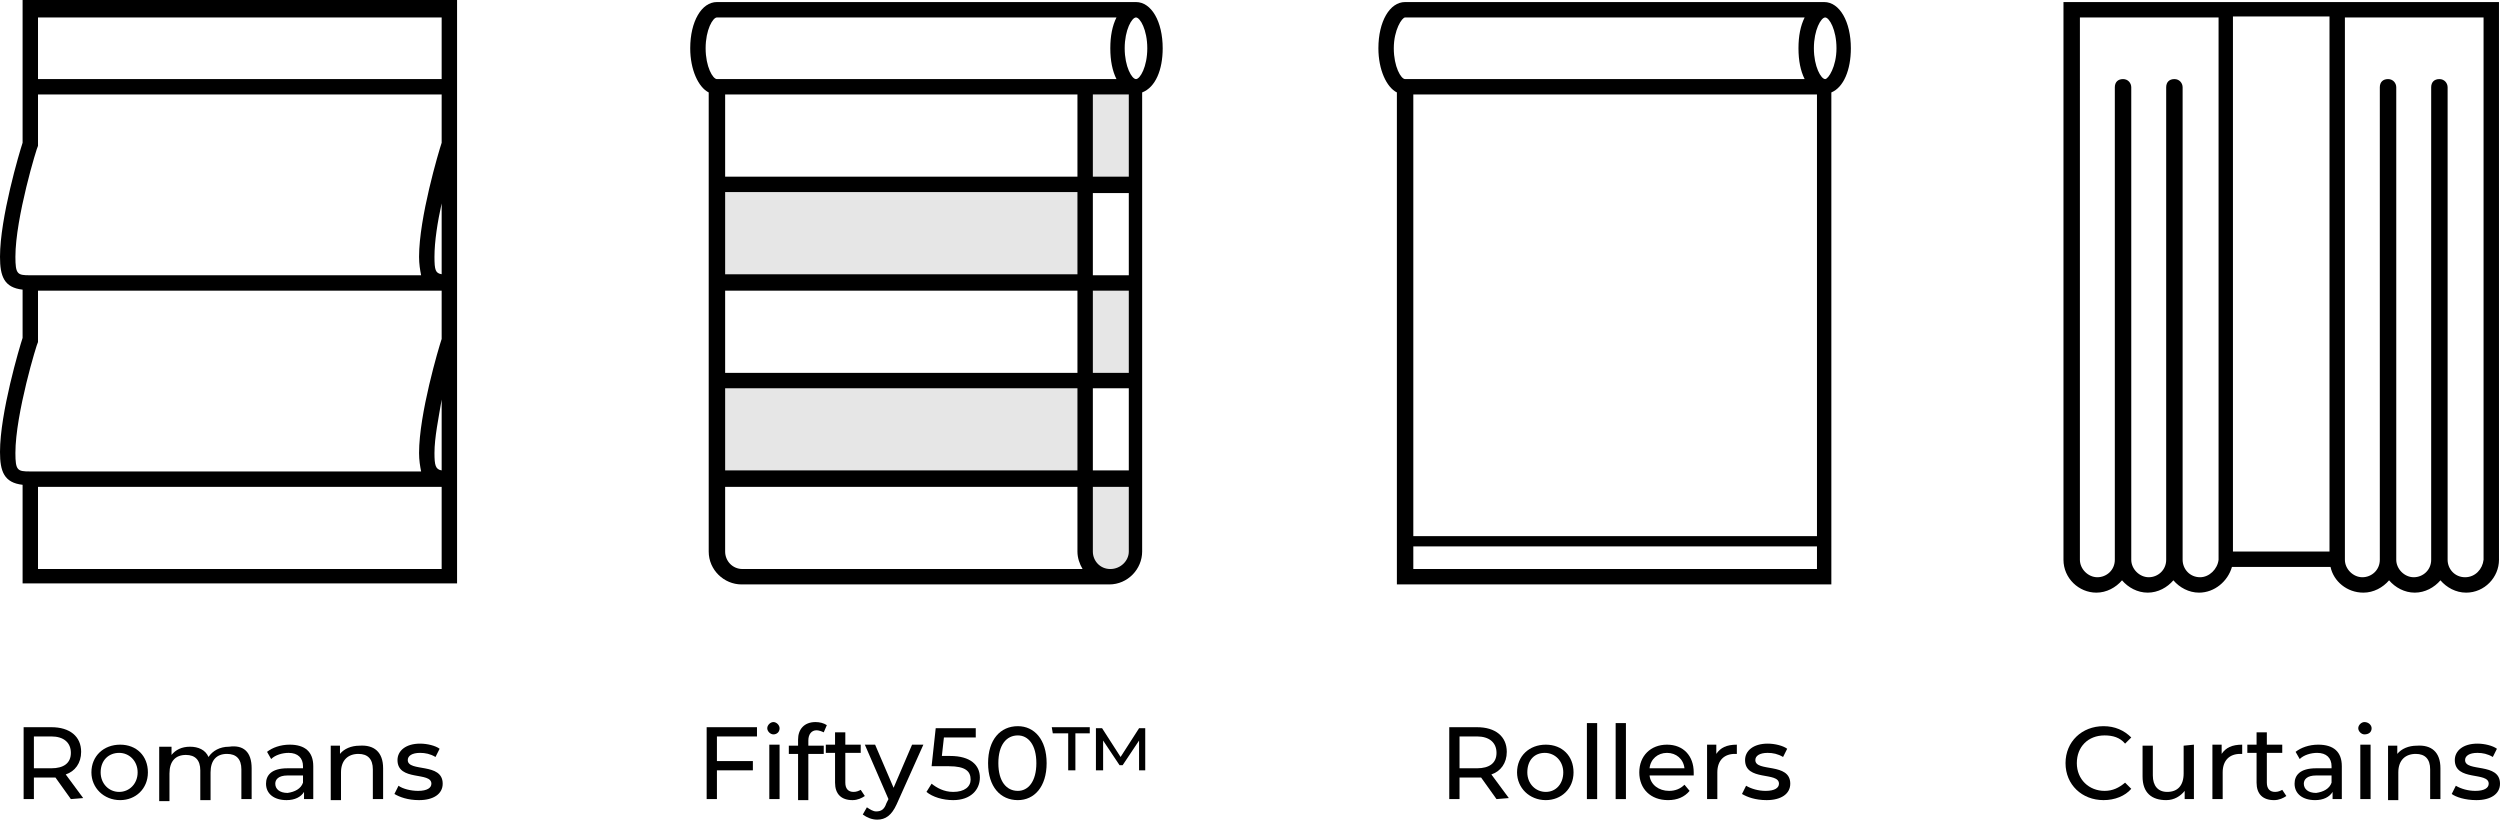
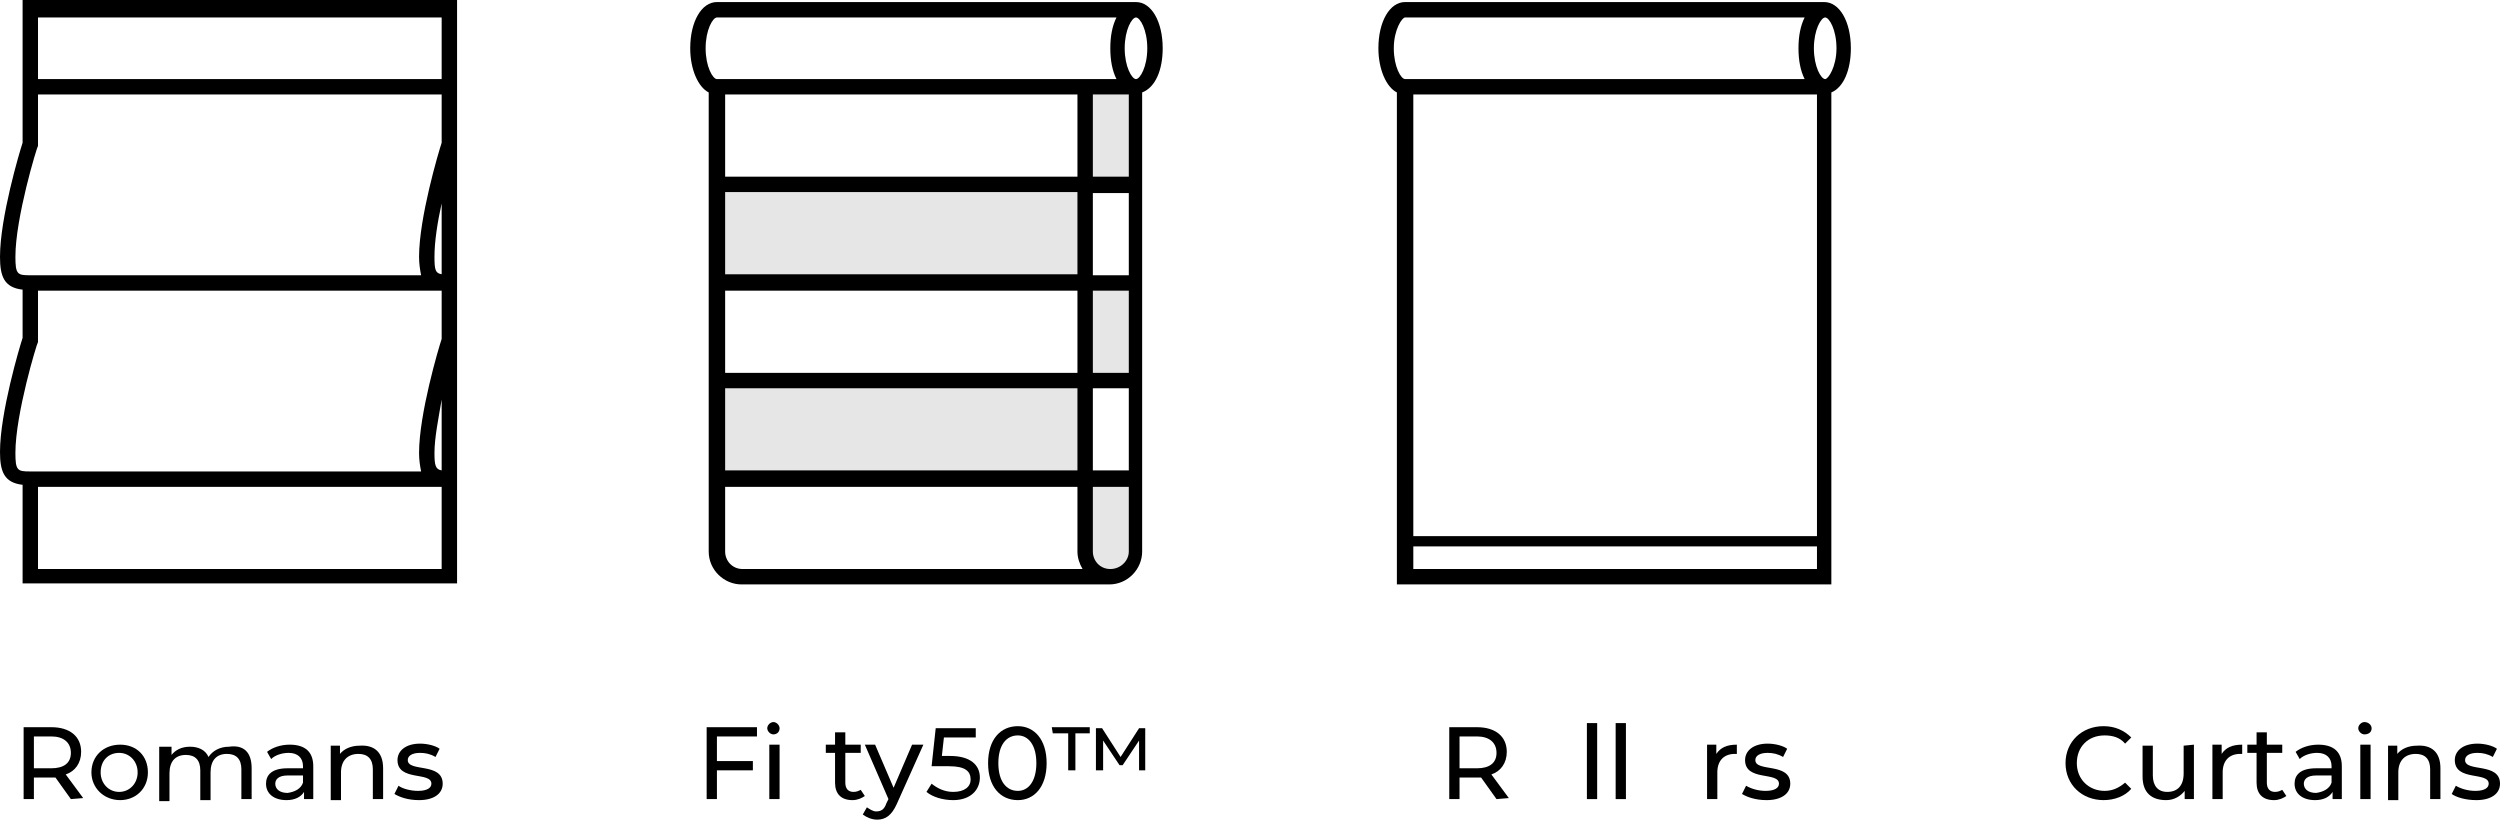
<svg xmlns="http://www.w3.org/2000/svg" version="1.1" id="Layer_1" x="0px" y="0px" viewBox="0 0 243.4 79.8" style="enable-background:new 0 0 243.4 79.8;" xml:space="preserve">
  <style type="text/css">

	.st1{opacity:0.1;enable-background:new    ;}

	.st2{enable-background:new    ;}

</style>
  <path class="st0" d="M180.2,4.7c0-2.6-1.1-4.5-2.6-4.5h-40.8c-1.5,0-2.6,1.9-2.6,4.5c0,2.1,0.8,3.8,1.8,4.3v47.9h42.3V9   C179.5,8.5,180.2,6.8,180.2,4.7L180.2,4.7z M136.8,1.7h38.9c-0.4,0.8-0.6,1.8-0.6,3s0.2,2.2,0.6,3h-38.9c-0.4,0-1.1-1.2-1.1-3   S136.5,1.7,136.8,1.7z M176.9,52.2h-39.3v-43h39.3V52.2z M137.6,55.4v-2.2h39.3v2.2H137.6z M177.7,7.7c-0.4,0-1.1-1.2-1.1-3   s0.7-3,1.1-3s1.1,1.2,1.1,3S178,7.7,177.7,7.7z" />
-   <path class="st0" d="M200.9,0.2v54.3c0,1.8,1.5,3.2,3.2,3.2c1,0,1.9-0.5,2.5-1.2c0.6,0.7,1.5,1.2,2.5,1.2s1.9-0.5,2.5-1.2   c0.6,0.7,1.5,1.2,2.5,1.2c1.5,0,2.8-1.1,3.2-2.5h9.6c0.3,1.4,1.6,2.5,3.2,2.5c1,0,1.9-0.5,2.5-1.2c0.6,0.7,1.5,1.2,2.5,1.2   s1.9-0.5,2.5-1.2c0.6,0.7,1.5,1.2,2.5,1.2c1.8,0,3.2-1.5,3.2-3.2V0.2H200.9L200.9,0.2z M226.8,53.7h-9.4V1.6h9.4V53.7z M214.2,56.2   c-1,0-1.7-0.8-1.7-1.7v-46c0-0.4-0.3-0.8-0.8-0.8s-0.8,0.3-0.8,0.8v46c0,1-0.8,1.7-1.7,1.7s-1.7-0.8-1.7-1.7v-46   c0-0.4-0.3-0.8-0.8-0.8s-0.8,0.3-0.8,0.8v46c0,1-0.8,1.7-1.7,1.7s-1.7-0.8-1.7-1.7V1.7H216v52.8C215.9,55.4,215.1,56.2,214.2,56.2z    M240,56.2c-1,0-1.7-0.8-1.7-1.7v-46c0-0.4-0.3-0.8-0.8-0.8s-0.8,0.3-0.8,0.8v46c0,1-0.8,1.7-1.7,1.7s-1.7-0.8-1.7-1.7v-46   c0-0.4-0.3-0.8-0.8-0.8s-0.8,0.3-0.8,0.8v46c0,1-0.8,1.7-1.7,1.7s-1.7-0.8-1.7-1.7V1.7h13.5v52.8C241.7,55.4,241,56.2,240,56.2z" />
  <path class="st0" d="M2.2,0.2v13.7C1.9,14.8,0,21.2,0,25c0,1.9,0.4,3,2.2,3.2v4.7C1.9,33.8,0,40.2,0,44c0,1.9,0.4,3,2.2,3.2v9.6   h42.3V0H2.2V0.2z M3.7,1.7H43v6H3.7V1.7z M42.3,25c0-1.5,0.3-3.4,0.7-5.2v6.9C42.4,26.6,42.3,26.3,42.3,25L42.3,25z M1.5,25   c0-3.8,2.1-10.7,2.2-10.8v-5H43v4.7c-0.3,0.9-2.2,7.3-2.2,11.1c0,0.7,0.1,1.3,0.2,1.8H2.9C1.7,26.8,1.5,26.7,1.5,25L1.5,25z    M1.5,44.1c0-3.8,2.1-10.7,2.2-10.8v-5H43V33c-0.3,0.9-2.2,7.3-2.2,11.1c0,0.7,0.1,1.3,0.2,1.8H2.9C1.7,45.9,1.5,45.8,1.5,44.1   L1.5,44.1z M43,38.9v6.9c-0.6-0.1-0.7-0.5-0.7-1.7C42.3,42.6,42.7,40.7,43,38.9L43,38.9z M3.7,55.4v-8H43v8H3.7z" />
  <g>
    <path class="st1" d="M110.6,9.2V18h-4.5V9.2H110.6z" />
    <path class="st1" d="M105.7,18v8.7H70V18H105.7z" />
    <path class="st1" d="M105.7,37v9.4H70V37H105.7z" />
    <path class="st1" d="M110.6,27.6v9.2h-4.3v-9.2C106.3,27.6,110.6,27.6,110.6,27.6z" />
    <path class="st1" d="M108.4,56.2c-1.2,0-2.1-1-2.1-2v-7.6h4.3v7.6C110.6,55.2,109.6,56.2,108.4,56.2z" />
    <path class="st0" d="M113.2,4.7c0-2.6-1.1-4.5-2.6-4.5H69.8c-1.5,0-2.6,1.9-2.6,4.5C67.2,6.8,68,8.5,69,9v44.7    c0,1.8,1.5,3.2,3.2,3.2H108c1.8,0,3.2-1.5,3.2-3.2V9C112.5,8.5,113.2,6.8,113.2,4.7z M69.8,1.7h38.9c-0.4,0.8-0.6,1.8-0.6,3    s0.2,2.2,0.6,3H69.8c-0.4,0-1.1-1.2-1.1-3S69.4,1.7,69.8,1.7z M109.9,17.2h-3.5v-8h3.5V17.2z M104.9,9.2v8H70.6v-8    C70.6,9.2,104.9,9.2,104.9,9.2z M70.6,18.7h34.3v8H70.6V18.7z M70.6,28.3h34.3v8H70.6V28.3z M70.6,37.8h34.3v8H70.6V37.8z     M106.4,37.8h3.5v8h-3.5V37.8z M106.4,36.3v-8h3.5v8H106.4z M106.4,26.8v-8h3.5v8H106.4z M70.6,53.7v-6.3h34.3v6.3    c0,0.6,0.2,1.2,0.5,1.7H72.3C71.3,55.4,70.6,54.6,70.6,53.7L70.6,53.7z M108.1,55.4c-1,0-1.7-0.8-1.7-1.7v-6.3h3.5v6.3    C109.9,54.6,109.1,55.4,108.1,55.4z M110.6,7.7c-0.4,0-1.1-1.2-1.1-3s0.7-3,1.1-3s1.1,1.2,1.1,3S111,7.7,110.6,7.7z" />
  </g>
  <g class="st2">
    <path class="st0" d="M6.9,77.8l-1.5-2.1c-0.1,0-0.3,0-0.4,0H3.3v2.1h-1v-7H5c1.8,0,2.9,0.9,2.9,2.4c0,1.1-0.6,1.9-1.5,2.2l1.7,2.3    L6.9,77.8L6.9,77.8z M6.9,73.3c0-1-0.7-1.6-1.9-1.6H3.3v3.1H5C6.2,74.8,6.9,74.3,6.9,73.3z" />
    <path class="st0" d="M8.9,75.2c0-1.6,1.2-2.7,2.8-2.7s2.7,1.1,2.7,2.7s-1.2,2.7-2.7,2.7C10.1,77.9,8.9,76.7,8.9,75.2z M13.4,75.2    c0-1.1-0.8-1.9-1.8-1.9S9.8,74,9.8,75.2c0,1.1,0.8,1.9,1.8,1.9S13.4,76.3,13.4,75.2z" />
    <path class="st0" d="M24.5,74.8v3h-1v-2.9c0-1-0.5-1.5-1.4-1.5c-1,0-1.6,0.6-1.6,1.8v2.7h-1V75c0-1-0.5-1.5-1.4-1.5    c-1,0-1.6,0.6-1.6,1.8V78h-1v-5.3h1.2v0.8c0.4-0.5,1-0.8,1.8-0.8s1.5,0.3,1.8,1c0.4-0.6,1.1-1,2-1C23.7,72.5,24.5,73.2,24.5,74.8z" />
    <path class="st0" d="M30.5,74.6v3.2h-0.9v-0.7c-0.3,0.5-0.9,0.8-1.7,0.8c-1.2,0-2-0.6-2-1.6c0-0.8,0.5-1.5,2.1-1.5h1.5v-0.2    c0-0.8-0.5-1.3-1.4-1.3c-0.6,0-1.3,0.2-1.7,0.6L26,73.2c0.5-0.4,1.3-0.7,2.2-0.7C29.7,72.5,30.5,73.2,30.5,74.6z M29.5,76.2v-0.7    H28c-0.9,0-1.2,0.4-1.2,0.8c0,0.5,0.4,0.9,1.2,0.9C28.7,77.1,29.3,76.8,29.5,76.2z" />
    <path class="st0" d="M37.3,74.8v3h-1v-2.9c0-1-0.5-1.5-1.4-1.5c-1,0-1.7,0.6-1.7,1.8v2.7h-1v-5.3h0.9v0.8c0.4-0.5,1.1-0.8,1.9-0.8    C36.4,72.5,37.3,73.2,37.3,74.8z" />
    <path class="st0" d="M38.4,77.3l0.4-0.8c0.4,0.3,1.2,0.5,1.9,0.5c0.9,0,1.3-0.3,1.3-0.7c0-1.2-3.3-0.2-3.3-2.3    c0-0.9,0.8-1.6,2.2-1.6c0.7,0,1.5,0.2,1.9,0.5l-0.4,0.8c-0.5-0.3-1-0.4-1.5-0.4c-0.8,0-1.2,0.3-1.2,0.7c0,1.2,3.4,0.2,3.4,2.3    c0,1-0.9,1.6-2.3,1.6C39.7,77.9,38.9,77.6,38.4,77.3z" />
  </g>
  <g class="st2">
    <path class="st0" d="M69.8,71.7v2.4h3.5V75h-3.5v2.8h-1v-7h4.9v0.9C73.7,71.7,69.8,71.7,69.8,71.7z" />
    <path class="st0" d="M74.7,70.9c0-0.3,0.3-0.6,0.6-0.6s0.6,0.3,0.6,0.6c0,0.4-0.3,0.6-0.6,0.6S74.7,71.2,74.7,70.9z M74.9,72.5h1    v5.3h-1V72.5z" />
-     <path class="st0" d="M78.7,72.1v0.5h1.5v0.8h-1.5v4.5h-1v-4.5h-0.9v-0.8h0.9V72c0-1,0.6-1.7,1.7-1.7c0.4,0,0.8,0.1,1.1,0.3    l-0.3,0.7c-0.2-0.1-0.5-0.2-0.7-0.2C79,71.1,78.7,71.5,78.7,72.1z" />
    <path class="st0" d="M84.2,77.5c-0.3,0.2-0.7,0.4-1.2,0.4c-1.1,0-1.7-0.6-1.7-1.7v-2.9h-0.9v-0.8h0.9v-1.2h1v1.2h1.5v0.8h-1.5v2.9    c0,0.6,0.3,0.9,0.8,0.9c0.3,0,0.5-0.1,0.7-0.2L84.2,77.5z" />
    <path class="st0" d="M89.9,72.5l-2.6,5.8c-0.5,1.1-1.1,1.5-1.9,1.5c-0.5,0-1-0.2-1.4-0.5l0.4-0.7c0.3,0.2,0.6,0.4,0.9,0.4    c0.5,0,0.8-0.2,1-0.8l0.2-0.4l-2.3-5.3h1l1.8,4.2l1.8-4.2H89.9z" />
    <path class="st0" d="M95.4,75.7c0,1.2-0.9,2.2-2.6,2.2c-1,0-2-0.3-2.6-0.8l0.5-0.8c0.5,0.4,1.2,0.8,2.1,0.8c1.1,0,1.7-0.5,1.7-1.2    c0-0.8-0.5-1.3-2.1-1.3h-1.7l0.4-3.7H95v0.9h-3.1l-0.2,1.8h0.8C94.5,73.6,95.4,74.5,95.4,75.7z" />
    <path class="st0" d="M96.2,74.3c0-2.3,1.2-3.6,2.9-3.6c1.6,0,2.8,1.3,2.8,3.6s-1.2,3.6-2.8,3.6C97.4,77.9,96.2,76.6,96.2,74.3z     M100.9,74.3c0-1.8-0.8-2.7-1.8-2.7c-1.1,0-1.9,0.9-1.9,2.7S98,77,99.1,77C100.1,77,100.9,76.1,100.9,74.3z" />
    <path class="st0" d="M102.4,70.8h3.7v0.6h-1.4V75H104v-3.6h-1.5L102.4,70.8L102.4,70.8z M110.9,75v-2.9l-1.6,2.4H109l-1.6-2.4V75    h-0.7v-4.1h0.6l1.8,2.8l1.8-2.8h0.6V75H110.9z" />
  </g>
  <g class="st2">
    <path class="st0" d="M145.7,77.8l-1.5-2.1c-0.1,0-0.3,0-0.4,0h-1.7v2.1h-1v-7h2.7c1.8,0,2.9,0.9,2.9,2.4c0,1.1-0.6,1.9-1.5,2.2    l1.7,2.3L145.7,77.8L145.7,77.8z M145.7,73.3c0-1-0.7-1.6-1.9-1.6h-1.7v3.1h1.7C145,74.8,145.7,74.3,145.7,73.3z" />
-     <path class="st0" d="M147.7,75.2c0-1.6,1.2-2.7,2.8-2.7s2.7,1.1,2.7,2.7s-1.2,2.7-2.7,2.7C148.9,77.9,147.7,76.7,147.7,75.2z     M152.2,75.2c0-1.1-0.8-1.9-1.8-1.9s-1.7,0.7-1.7,1.9c0,1.1,0.8,1.9,1.8,1.9S152.2,76.3,152.2,75.2z" />
    <path class="st0" d="M154.5,70.4h1v7.4h-1V70.4z" />
    <path class="st0" d="M157.3,70.4h1v7.4h-1V70.4z" />
-     <path class="st0" d="M164.9,75.5h-4.3c0.1,0.9,0.9,1.5,1.9,1.5c0.6,0,1.1-0.2,1.5-0.6l0.5,0.6c-0.5,0.6-1.2,0.9-2.1,0.9    c-1.7,0-2.8-1.1-2.8-2.7s1.1-2.7,2.7-2.7s2.6,1.1,2.6,2.7C164.9,75.3,164.9,75.4,164.9,75.5z M160.6,74.8h3.4    c-0.1-0.9-0.8-1.5-1.7-1.5S160.7,73.9,160.6,74.8z" />
    <path class="st0" d="M169.1,72.5v0.9c-0.1,0-0.2,0-0.2,0c-1,0-1.7,0.6-1.7,1.8v2.6h-1v-5.3h0.9v0.9    C167.5,72.8,168.1,72.5,169.1,72.5z" />
    <path class="st0" d="M169.6,77.3l0.4-0.8c0.5,0.3,1.2,0.5,1.9,0.5c0.9,0,1.3-0.3,1.3-0.7c0-1.2-3.3-0.2-3.3-2.3    c0-0.9,0.8-1.6,2.2-1.6c0.7,0,1.5,0.2,1.9,0.5l-0.4,0.8c-0.5-0.3-1-0.4-1.5-0.4c-0.8,0-1.2,0.3-1.2,0.7c0,1.2,3.4,0.2,3.4,2.3    c0,1-0.9,1.6-2.3,1.6C170.9,77.9,170.1,77.6,169.6,77.3z" />
  </g>
  <g class="st2">
    <path class="st0" d="M201.1,74.3c0-2.1,1.6-3.6,3.7-3.6c1.1,0,2,0.4,2.7,1.1l-0.6,0.6c-0.5-0.6-1.2-0.8-2-0.8    c-1.6,0-2.7,1.1-2.7,2.7s1.2,2.7,2.7,2.7c0.8,0,1.4-0.3,2-0.8l0.6,0.6c-0.6,0.7-1.6,1.1-2.7,1.1C202.7,77.9,201.1,76.4,201.1,74.3z    " />
    <path class="st0" d="M213.6,72.5v5.3h-0.9V77c-0.4,0.5-1,0.9-1.8,0.9c-1.4,0-2.3-0.7-2.3-2.3v-3h1v2.9c0,1,0.5,1.6,1.4,1.6    c1,0,1.6-0.6,1.6-1.8v-2.7L213.6,72.5L213.6,72.5z" />
    <path class="st0" d="M218.3,72.5v0.9c-0.1,0-0.1,0-0.2,0c-1,0-1.7,0.6-1.7,1.8v2.6h-1v-5.3h0.9v0.9    C216.7,72.8,217.3,72.5,218.3,72.5z" />
    <path class="st0" d="M222.6,77.5c-0.3,0.2-0.7,0.4-1.2,0.4c-1.1,0-1.7-0.6-1.7-1.7v-2.9h-0.9v-0.8h0.9v-1.2h1v1.2h1.5v0.8h-1.5v2.9    c0,0.6,0.3,0.9,0.8,0.9c0.3,0,0.5-0.1,0.7-0.2L222.6,77.5z" />
    <path class="st0" d="M228,74.6v3.2h-0.9v-0.7c-0.3,0.5-0.9,0.8-1.7,0.8c-1.2,0-2-0.6-2-1.6c0-0.8,0.5-1.5,2.1-1.5h1.5v-0.2    c0-0.8-0.5-1.3-1.4-1.3c-0.6,0-1.3,0.2-1.7,0.6l-0.4-0.7c0.5-0.4,1.3-0.7,2.2-0.7C227.2,72.5,228,73.2,228,74.6z M227,76.2v-0.7    h-1.5c-0.9,0-1.2,0.4-1.2,0.8c0,0.5,0.4,0.9,1.2,0.9C226.2,77.1,226.8,76.8,227,76.2z" />
    <path class="st0" d="M229.6,70.9c0-0.3,0.3-0.6,0.6-0.6c0.4,0,0.7,0.3,0.7,0.6c0,0.4-0.3,0.6-0.7,0.6    C229.9,71.5,229.6,71.2,229.6,70.9z M229.8,72.5h1v5.3h-1V72.5z" />
    <path class="st0" d="M237.6,74.8v3h-1v-2.9c0-1-0.5-1.5-1.4-1.5c-1,0-1.7,0.6-1.7,1.8v2.7h-1v-5.3h0.9v0.8c0.4-0.5,1.1-0.8,1.9-0.8    C236.7,72.5,237.6,73.2,237.6,74.8z" />
    <path class="st0" d="M238.7,77.3l0.4-0.8c0.5,0.3,1.2,0.5,1.9,0.5c0.9,0,1.3-0.3,1.3-0.7c0-1.2-3.3-0.2-3.3-2.3    c0-0.9,0.8-1.6,2.2-1.6c0.7,0,1.5,0.2,1.9,0.5l-0.4,0.8c-0.5-0.3-1-0.4-1.5-0.4c-0.8,0-1.2,0.3-1.2,0.7c0,1.2,3.4,0.2,3.4,2.3    c0,1-0.9,1.6-2.3,1.6C240,77.9,239.1,77.6,238.7,77.3z" />
  </g>
</svg>